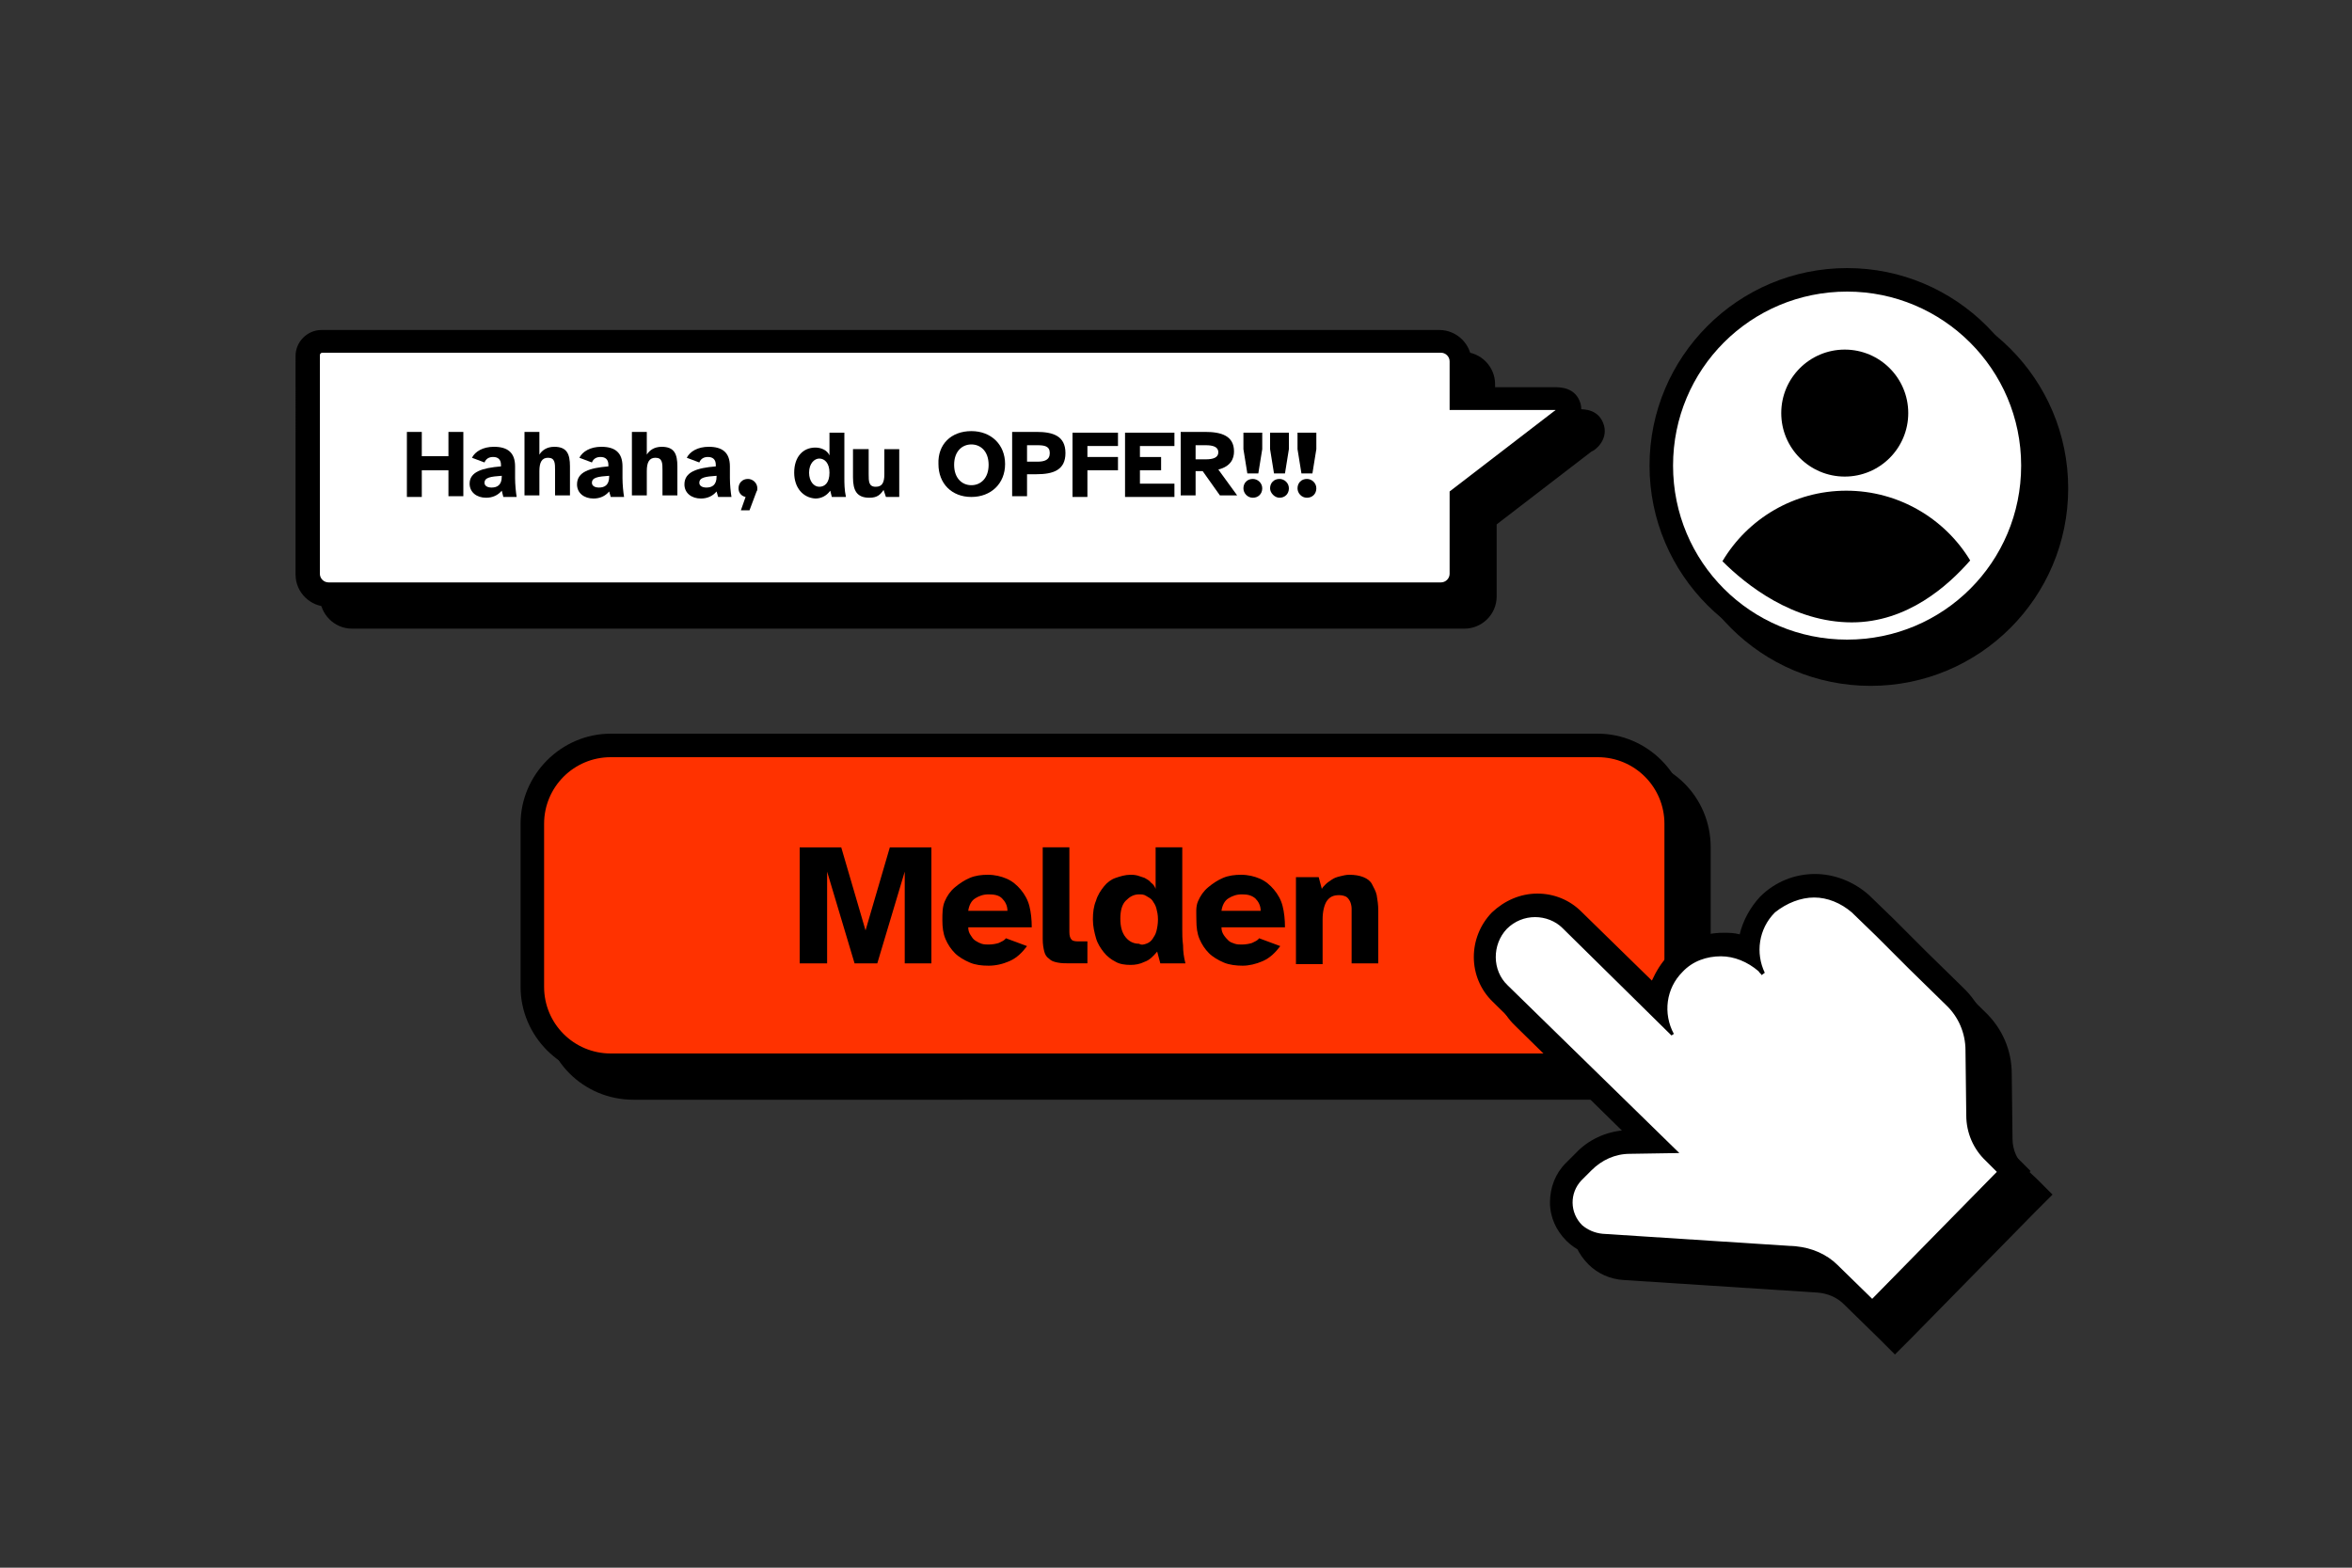
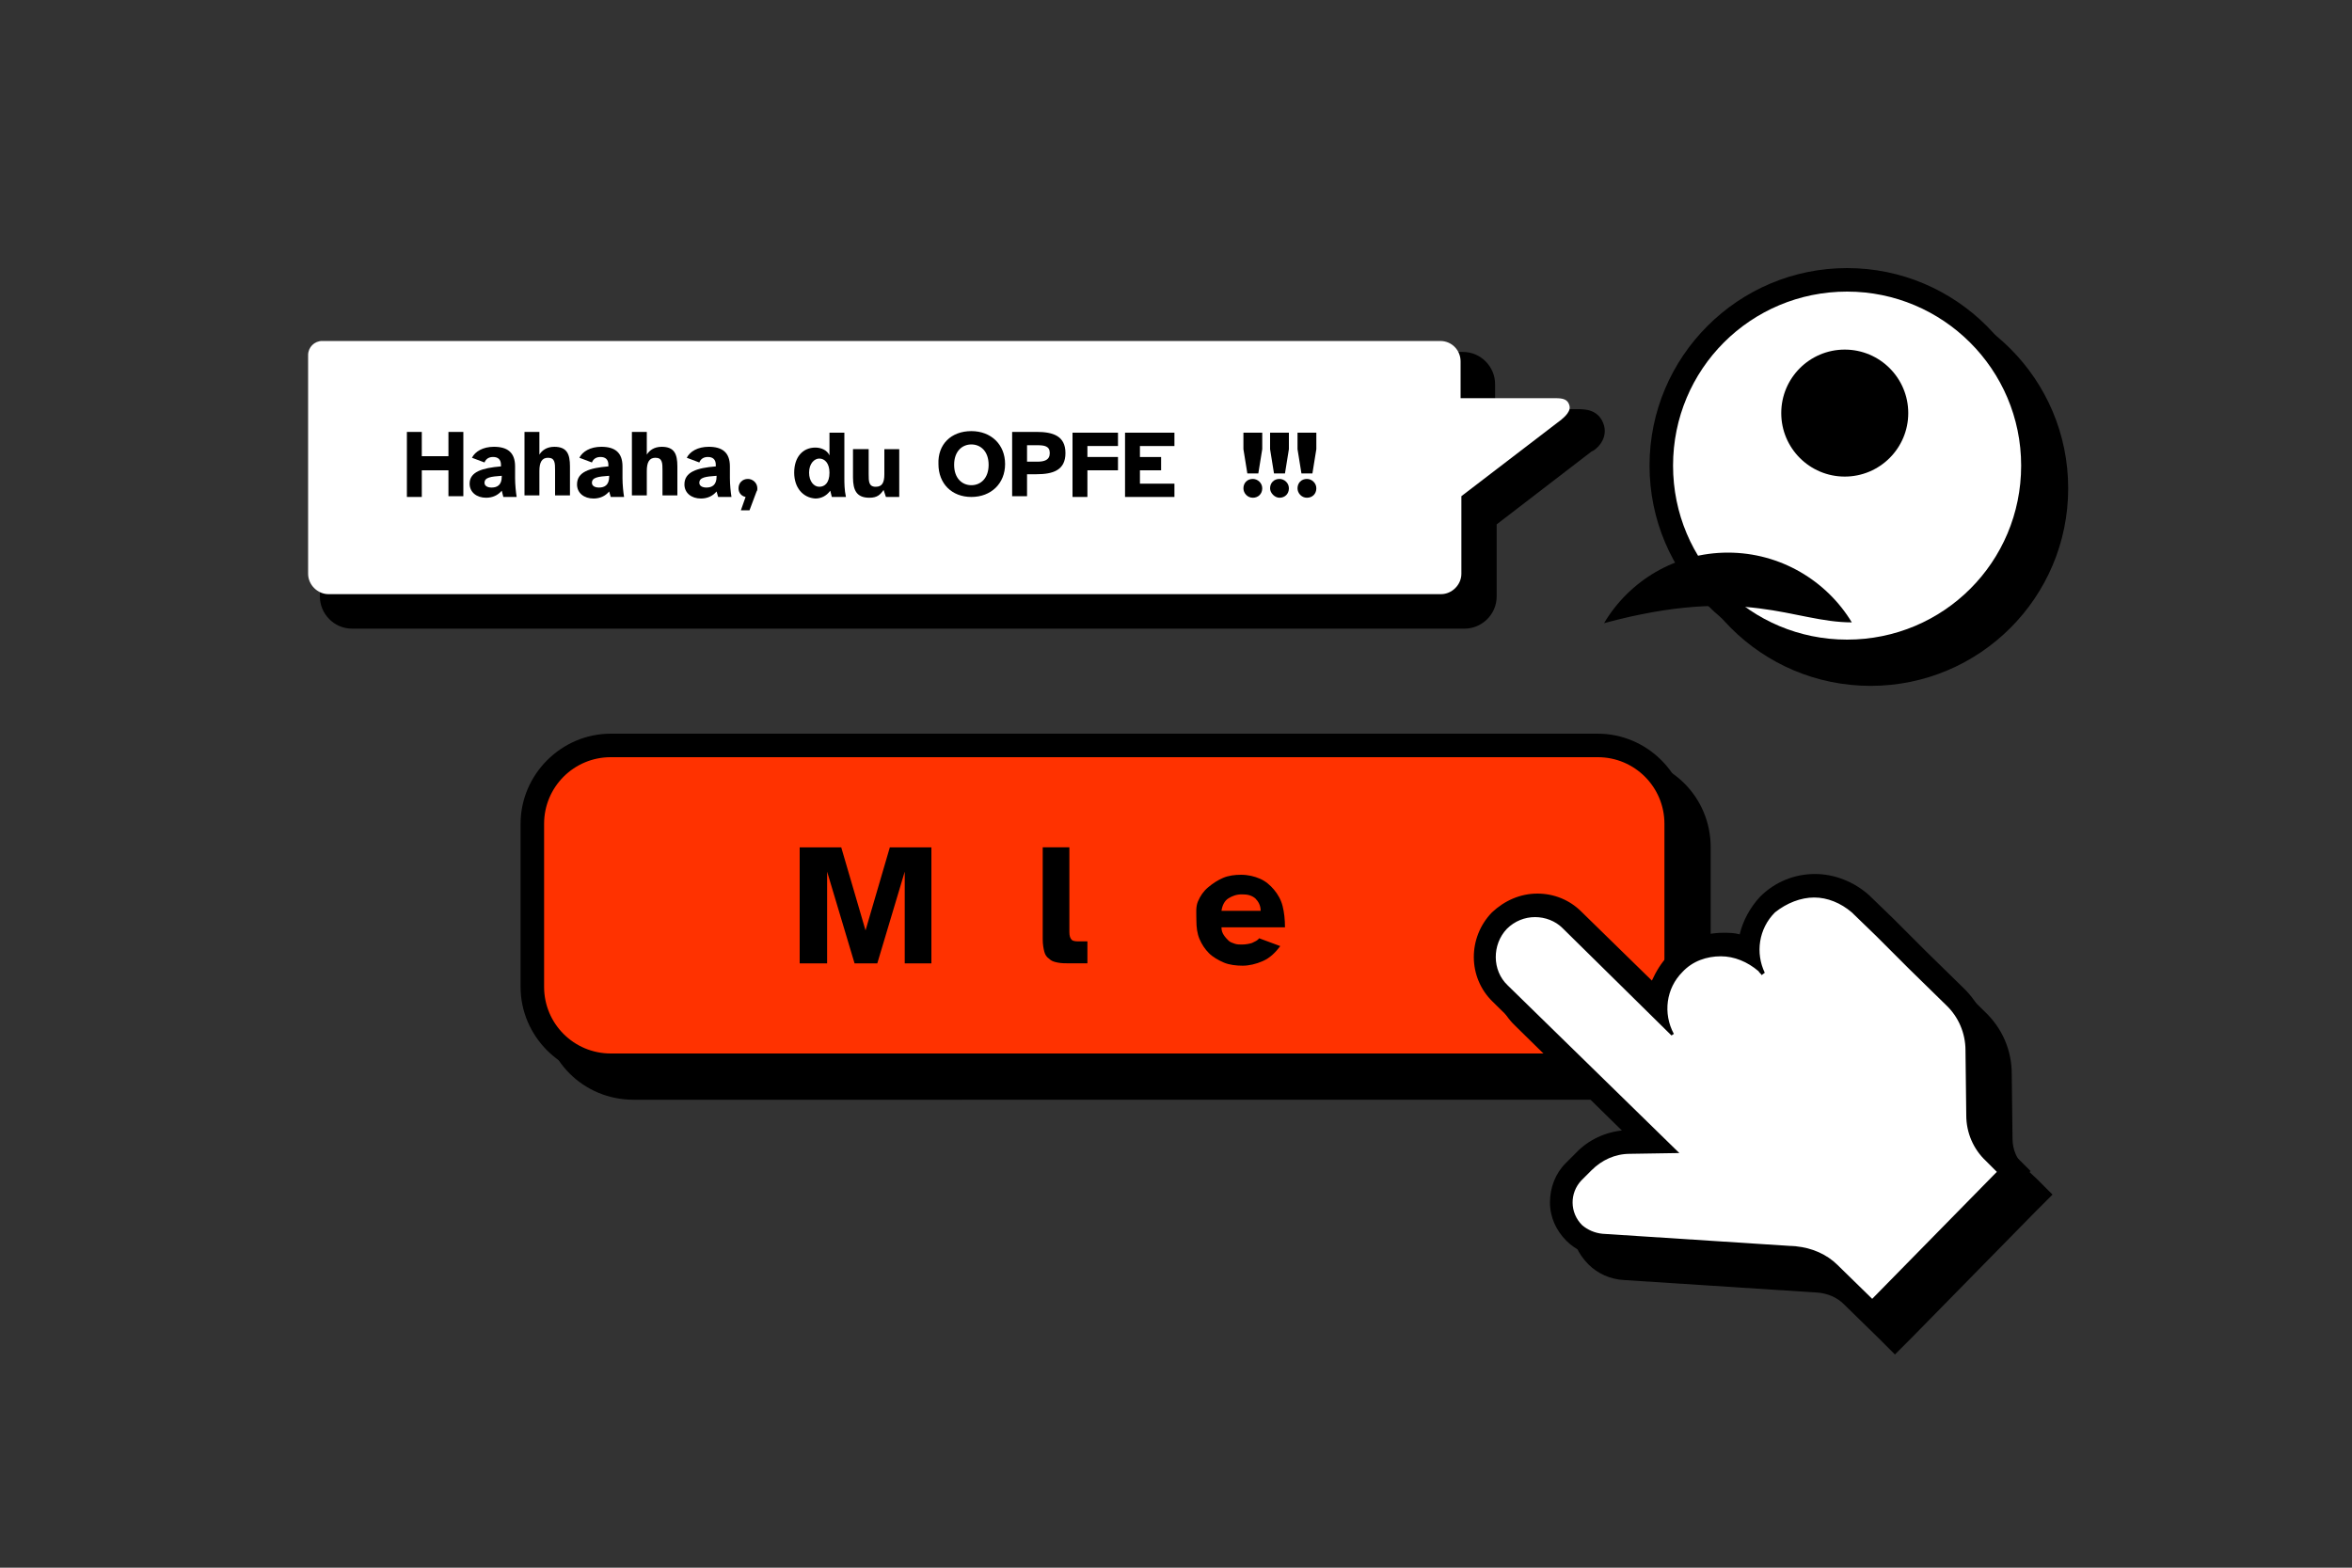
<svg xmlns="http://www.w3.org/2000/svg" version="1.1" id="Ebene_1" x="0px" y="0px" viewBox="0 0 300 200" style="enable-background:new 0 0 300 200;" xml:space="preserve">
  <rect x="0" y="0" width="300" height="200" fill="#333333" stroke="none" />
  <style type="text/css">
	.st0{fill:#FFFFFF;}
	.st1{fill:#FF3200;}
	.st2{enable-background:new    ;}
</style>
  <circle cx="238.6" cy="62.3" r="25.2" />
  <g>
    <path class="st0" d="M235.6,83c-13,0-23.7-10.6-23.7-23.7s10.6-23.7,23.7-23.7s23.7,10.6,23.7,23.7S248.6,83,235.6,83z" />
    <path d="M235.6,37.2c12.2,0,22.2,9.9,22.2,22.2s-9.9,22.2-22.2,22.2s-22.2-9.9-22.2-22.2S223.3,37.2,235.6,37.2 M235.6,34.2   c-13.9,0-25.2,11.3-25.2,25.2s11.3,25.2,25.2,25.2s25.2-11.3,25.2-25.2S249.5,34.2,235.6,34.2L235.6,34.2z" />
  </g>
  <circle cx="235.3" cy="52.7" r="8.1" />
-   <path d="M236.2,79.4c7.1,0,12.3-4.7,15.1-7.9c-3.2-5.3-9.1-8.9-15.8-8.9s-12.6,3.6-15.8,9C222.7,74.6,228.7,79.4,236.2,79.4  L236.2,79.4z" />
+   <path d="M236.2,79.4c-3.2-5.3-9.1-8.9-15.8-8.9s-12.6,3.6-15.8,9C222.7,74.6,228.7,79.4,236.2,79.4  L236.2,79.4z" />
  <path d="M204.6,54.3c-0.6-2.1-2.5-2.1-3.3-2.1h-10.6v-3.2c0-2.2-1.8-4.1-4.1-4.1H44.1c-1.8,0-3.3,1.5-3.3,3.3v27.9  c0,2.2,1.8,4.1,4.1,4.1h141.9c2.2,0,4.1-1.8,4.1-4.1v-9.2l12.1-9.3C203.4,57.5,205.1,56.2,204.6,54.3L204.6,54.3z" />
  <g>
    <path class="st0" d="M200.2,51.8c-0.2-0.9-0.9-1-1.8-1h-12.1v-4.7c0-1.4-1.1-2.6-2.6-2.6H41.1c-1,0-1.8,0.8-1.8,1.8v27.9   c0,1.4,1.2,2.6,2.6,2.6h141.9c1.4,0,2.6-1.2,2.6-2.6v-9.9l12.8-9.8C199,53.6,200.4,52.7,200.2,51.8L200.2,51.8z" />
-     <path d="M183.7,77.4H41.8c-2.2,0-4.1-1.8-4.1-4.1V45.4c0-1.8,1.5-3.3,3.3-3.3h142.6c2.2,0,4.1,1.8,4.1,4.1v3.2h10.6   c0.7,0,2.7,0,3.3,2.1c0.5,1.8-1.2,3.1-1.7,3.5l-12.1,9.3v9.2C187.8,75.6,186,77.4,183.7,77.4L183.7,77.4z M41.1,45   c-0.2,0-0.3,0.2-0.3,0.3v27.9c0,0.6,0.5,1.1,1.1,1.1h141.9c0.6,0,1.1-0.5,1.1-1.1V62.7l13.4-10.3c0,0,0.1,0,0.1-0.1h-13.5v-6.2   c0-0.6-0.5-1.1-1.1-1.1L41.1,45L41.1,45z" />
  </g>
  <path d="M80.8,96.6h125.9c6.4,0,11.5,5.1,11.5,11.5v20.7c0,6.4-5.1,11.5-11.5,11.5H80.8c-6.4,0-11.5-5.1-11.5-11.5v-20.7  C69.3,101.8,74.5,96.6,80.8,96.6z" />
  <g>
    <path class="st1" d="M77.8,95.1h125.9c5.5,0,10,4.5,10,10v20.7c0,5.5-4.5,10-10,10H77.8c-5.5,0-10-4.5-10-10v-20.7   C67.8,99.6,72.3,95.1,77.8,95.1z" />
    <path d="M203.8,137.4H77.9c-6.3,0-11.5-5.2-11.5-11.5v-20.8c0-6.3,5.2-11.5,11.5-11.5h125.9c6.3,0,11.5,5.2,11.5,11.5v20.8   C215.3,132.2,210.1,137.4,203.8,137.4z M77.9,96.6c-4.7,0-8.5,3.8-8.5,8.5v20.8c0,4.7,3.8,8.5,8.5,8.5h125.9c4.7,0,8.5-3.8,8.5-8.5   v-20.8c0-4.7-3.8-8.5-8.5-8.5H77.9z" />
  </g>
  <g>
    <path d="M102,122.9v-14.8h5.3l3.1,10.6l3.1-10.6h5.3v14.8h-3.4v-11.7l-3.5,11.7h-2.9l-3.5-11.7v11.7H102L102,122.9z" />
-     <path d="M120.5,115c0.3-0.7,0.7-1.3,1.3-1.8s1.2-0.9,1.9-1.2c0.7-0.3,1.5-0.4,2.3-0.4c0.9,0,1.7,0.2,2.4,0.5s1.3,0.8,1.8,1.4   c0.5,0.6,0.9,1.3,1.1,2.1c0.2,0.8,0.3,1.7,0.3,2.7h-8.1c0,0.4,0.1,0.7,0.3,1s0.3,0.5,0.6,0.7s0.5,0.3,0.8,0.4   c0.3,0.1,0.6,0.1,0.9,0.1c0.5,0,1-0.1,1.3-0.2c0.4-0.2,0.7-0.3,0.9-0.6l2.7,1c-0.6,0.8-1.3,1.5-2.2,1.9c-0.9,0.4-1.8,0.6-2.7,0.6   s-1.7-0.1-2.4-0.4c-0.7-0.3-1.4-0.7-1.9-1.2c-0.5-0.5-0.9-1.1-1.2-1.8c-0.3-0.7-0.4-1.5-0.4-2.4S120.2,115.7,120.5,115L120.5,115z    M128.5,116.2c0-0.7-0.3-1.2-0.7-1.6s-1-0.5-1.7-0.5s-1.2,0.2-1.7,0.5c-0.5,0.3-0.8,0.9-0.9,1.6H128.5z" />
    <path d="M136.4,118.9c0,0.5,0.1,0.8,0.3,1c0.2,0.2,0.6,0.2,1.1,0.2h0.9v2.8h-2.1c-0.7,0-1.2,0-1.7-0.1s-0.8-0.2-1.1-0.5   c-0.3-0.2-0.5-0.5-0.6-0.9c-0.1-0.4-0.2-0.9-0.2-1.6v-11.7h3.4L136.4,118.9L136.4,118.9z" />
-     <path d="M145.1,111.7c0.3,0.1,0.6,0.2,0.9,0.3c0.3,0.2,0.6,0.3,0.8,0.6c0.3,0.2,0.5,0.5,0.6,0.8v-5.3h3.4v10.5c0,0.6,0,1.2,0.1,2   c0,0.8,0.1,1.5,0.3,2.3H148l-0.4-1.5c-0.5,0.6-1,1.1-1.6,1.3c-0.6,0.3-1.2,0.4-1.8,0.4c-0.7,0-1.4-0.1-1.9-0.4   c-0.6-0.3-1.1-0.7-1.5-1.2c-0.4-0.5-0.8-1.1-1-1.8c-0.2-0.7-0.4-1.5-0.4-2.4s0.1-1.7,0.4-2.4c0.2-0.7,0.6-1.3,1-1.8   c0.4-0.5,0.9-0.9,1.5-1.1s1.2-0.4,1.9-0.4C144.4,111.6,144.7,111.6,145.1,111.7L145.1,111.7z M146.2,120.4c0.3-0.1,0.6-0.3,0.8-0.6   s0.4-0.6,0.5-1c0.1-0.4,0.2-0.9,0.2-1.5s-0.1-1-0.2-1.4s-0.3-0.7-0.5-1c-0.2-0.3-0.5-0.4-0.8-0.6s-0.6-0.2-0.9-0.2   c-0.7,0-1.2,0.3-1.7,0.8s-0.7,1.3-0.7,2.3s0.2,1.8,0.7,2.4s1.1,0.8,1.7,0.8C145.6,120.6,145.9,120.5,146.2,120.4z" />
    <path d="M152.8,115c0.3-0.7,0.7-1.3,1.3-1.8s1.2-0.9,1.9-1.2c0.7-0.3,1.5-0.4,2.3-0.4c0.9,0,1.7,0.2,2.4,0.5s1.3,0.8,1.8,1.4   c0.5,0.6,0.9,1.3,1.1,2.1c0.2,0.8,0.3,1.7,0.3,2.7h-8.1c0,0.4,0.1,0.7,0.3,1s0.4,0.5,0.6,0.7s0.5,0.3,0.8,0.4   c0.3,0.1,0.6,0.1,0.9,0.1c0.5,0,1-0.1,1.3-0.2c0.4-0.2,0.7-0.3,0.9-0.6l2.7,1c-0.6,0.8-1.3,1.5-2.2,1.9c-0.9,0.4-1.8,0.6-2.6,0.6   s-1.7-0.1-2.4-0.4c-0.7-0.3-1.4-0.7-1.9-1.2s-0.9-1.1-1.2-1.8c-0.3-0.7-0.4-1.5-0.4-2.4S152.5,115.7,152.8,115L152.8,115z    M160.8,116.2c0-0.7-0.3-1.2-0.7-1.6c-0.5-0.4-1-0.5-1.7-0.5s-1.2,0.2-1.7,0.5c-0.5,0.3-0.8,0.9-0.9,1.6H160.8L160.8,116.2z" />
-     <path d="M165.3,111.9h2.9l0.4,1.5c0.1-0.2,0.3-0.4,0.5-0.6c0.2-0.2,0.5-0.4,0.8-0.6c0.3-0.2,0.6-0.3,1-0.4c0.4-0.1,0.8-0.2,1.2-0.2   c0.7,0,1.3,0.1,1.8,0.3c0.5,0.2,0.9,0.5,1.1,0.9s0.5,0.9,0.6,1.4c0.1,0.6,0.2,1.2,0.2,2v6.7h-3.4V117c0-0.4,0-0.8,0-1.1   s-0.1-0.7-0.2-0.9s-0.3-0.5-0.5-0.6s-0.5-0.2-0.9-0.2c-0.7,0-1.2,0.2-1.6,0.8c-0.3,0.5-0.5,1.3-0.5,2.3v5.7h-3.4L165.3,111.9   L165.3,111.9z" />
  </g>
  <path d="M259.8,150.4l-1.5-1.4c-1-1-1.6-2.3-1.6-3.7l-0.1-8.3c0-3-1.2-5.8-3.4-7.9l-4.7-4.6l-4.2-4.2l-3.1-3  c-1.8-1.8-4.3-2.8-6.9-2.8s-5.1,1-7,2.9c-1.3,1.4-2.2,3.1-2.6,4.8c-0.7-0.2-1.4-0.2-2.1-0.2c-2.6,0-5.1,1-7,2.9  c-0.9,0.9-1.6,2.1-2.1,3.2l-9-8.8c-1.5-1.5-3.5-2.3-5.6-2.3s-4.2,0.9-5.8,2.4c-3.1,3.2-3.1,8.3,0.1,11.4l16.7,16.4  c-2.3,0.2-4.5,1.2-6.1,2.9l-1.3,1.3c-1.3,1.3-2,3.1-2,5s0.8,3.6,2.1,4.9c1.2,1.2,2.8,1.9,4.5,2l24.7,1.6c1.3,0.1,2.5,0.6,3.4,1.5  l4.4,4.3l2.1,2.1l2.1-2.1l15.9-16.2l2.1-2.1L259.8,150.4L259.8,150.4z" />
  <g>
    <path class="st0" d="M233.3,162.5c-1.2-1.1-2.7-1.8-4.3-1.9l-24.7-1.6c-1.3-0.1-2.6-0.6-3.5-1.6c-2.2-2.1-2.2-5.6-0.1-7.8l1.3-1.3   c1.6-1.6,3.7-2.5,5.9-2.5l2.7,0l-19.3-18.9c-2.6-2.5-2.6-6.7-0.1-9.3c1.2-1.3,2.9-2,4.7-2s3.4,0.7,4.6,1.9l10.9,10.7   c0.2-1.9,1-3.7,2.4-5.1c1.6-1.6,3.7-2.5,5.9-2.5c1.2,0,2.4,0.2,3.4,0.7c0-2.1,0.8-4.2,2.4-5.8c1.6-1.6,3.7-2.5,5.9-2.5   s4.2,0.8,5.8,2.4l12,11.8c1.9,1.8,2.9,4.3,2.9,6.9l0.1,8.3c0,1.8,0.7,3.5,2,4.8l2.5,2.5l-18,18.4L233.3,162.5L233.3,162.5z" />
    <path d="M231.4,114.5c1.7,0,3.4,0.7,4.8,1.9c0.1,0.1,3.1,3,3.1,3l4.2,4.2l4.7,4.6c1.6,1.5,2.5,3.6,2.5,5.8l0.1,8.3   c0,2.2,0.9,4.3,2.5,5.8l1.4,1.4l-15.9,16.2l-4.4-4.3c-1.4-1.4-3.3-2.2-5.3-2.4l-24.7-1.6c-1-0.1-1.9-0.5-2.6-1.1   c-1.6-1.6-1.6-4.1-0.1-5.7l1.3-1.3c1.3-1.3,3-2.1,4.9-2.1l6.3-0.1l-21.9-21.4c-2-1.9-2-5.2-0.1-7.2c1-1,2.3-1.5,3.6-1.5   c1.3,0,2.6,0.5,3.5,1.4l13.9,13.7l0.3-0.2c-1.4-2.6-1-5.8,1.1-7.9c1.3-1.4,3.1-2,4.9-2c1.7,0,3.4,0.7,4.8,1.9   c0.1,0.2,0.3,0.3,0.4,0.5l0.4-0.3c-1.2-2.5-0.8-5.6,1.3-7.7C227.9,115.2,229.7,114.5,231.4,114.5 M231.5,111.5c-2.6,0-5.1,1-7,2.9   c-1.3,1.4-2.2,3.1-2.6,4.8c-0.7-0.2-1.4-0.2-2.1-0.2c-2.6,0-5.1,1-7,2.9c-0.9,0.9-1.6,2.1-2.1,3.2l-9-8.8c-1.5-1.5-3.5-2.3-5.6-2.3   c-2.2,0-4.2,0.9-5.8,2.4c-3.1,3.2-3.1,8.3,0.1,11.4l16.7,16.4c-2.3,0.2-4.5,1.2-6.1,2.9l-1.3,1.3c-1.3,1.3-2,3.1-2,5   s0.8,3.6,2.1,4.9c1.2,1.2,2.8,1.9,4.5,2l24.7,1.6c1.3,0.1,2.5,0.6,3.4,1.5l4.4,4.3l2.1,2.1l2.1-2.1l15.9-16.2l2.1-2.1l-2.1-2.1   l-1.4-1.4c-1-1-1.6-2.3-1.6-3.7l-0.1-8.3c0-3-1.2-5.8-3.4-7.9l-4.7-4.6l-4.2-4.2l-3.1-3C236.5,112.5,234,111.5,231.5,111.5   L231.5,111.5L231.5,111.5z" />
  </g>
  <g class="st2">
    <path d="M51.9,63.3v-8.2h1.9v3.1h3.4v-3.1h1.9v8.2h-1.9V60h-3.4v3.4H51.9z" />
    <path d="M63.9,59.5v-0.2c0-0.7-0.4-1-1-1c-0.5,0-0.9,0.2-1.1,0.7l-1.6-0.6c0.4-0.8,1.4-1.4,2.8-1.4c1.7,0,2.7,0.7,2.7,2.5V61   c0,0.8,0.1,1.8,0.2,2.4h-1.7L64,62.6c-0.5,0.6-1.2,0.9-2,0.9c-1.2,0-2.1-0.7-2.1-1.8C59.9,60.2,61.5,59.7,63.9,59.5z M61.8,61.6   c0,0.4,0.4,0.6,0.9,0.6c0.7,0,1.3-0.3,1.3-1.4v-0.1C62.6,60.8,61.8,60.9,61.8,61.6z" />
    <path d="M66.9,63.3v-8.2h1.9v2.9c0.3-0.5,0.9-1,1.9-1c1.6,0,2,0.9,2,2.5v3.7h-1.9v-3.2c0-0.9,0-1.6-0.9-1.6c-0.8,0-1.1,0.6-1.1,1.7   v3.1H66.9z" />
    <path d="M77.6,59.5v-0.2c0-0.7-0.4-1-1-1c-0.5,0-0.9,0.2-1.1,0.7l-1.6-0.6c0.4-0.8,1.4-1.4,2.8-1.4c1.7,0,2.7,0.7,2.7,2.5V61   c0,0.8,0.1,1.8,0.2,2.4h-1.7l-0.2-0.7c-0.5,0.6-1.2,0.9-2,0.9c-1.2,0-2.1-0.7-2.1-1.8C73.6,60.2,75.2,59.7,77.6,59.5z M75.5,61.6   c0,0.4,0.4,0.6,0.9,0.6c0.7,0,1.3-0.3,1.3-1.4v-0.1C76.3,60.8,75.5,60.9,75.5,61.6z" />
    <path d="M80.6,63.3v-8.2h1.9v2.9c0.3-0.5,0.9-1,1.9-1c1.6,0,2,0.9,2,2.5v3.7h-1.9v-3.2c0-0.9,0-1.6-0.9-1.6c-0.8,0-1.1,0.6-1.1,1.7   v3.1H80.6z" />
    <path d="M91.3,59.5v-0.2c0-0.7-0.4-1-1-1c-0.5,0-0.9,0.2-1.1,0.7l-1.6-0.6c0.4-0.8,1.4-1.4,2.8-1.4c1.7,0,2.7,0.7,2.7,2.5V61   c0,0.8,0.1,1.8,0.2,2.4h-1.7l-0.2-0.7c-0.5,0.6-1.2,0.9-2,0.9c-1.2,0-2.1-0.7-2.1-1.8C87.3,60.2,88.9,59.7,91.3,59.5z M89.2,61.6   c0,0.4,0.4,0.6,0.9,0.6c0.7,0,1.3-0.3,1.3-1.4v-0.1C90,60.8,89.2,60.9,89.2,61.6z" />
    <path d="M94.2,62.3c0-0.7,0.5-1.2,1.2-1.2c0.6,0,1.2,0.5,1.2,1.2c0,0.1,0,0.3-0.1,0.4l-0.9,2.4h-1.1l0.6-1.7   C94.6,63.3,94.2,62.9,94.2,62.3z" />
    <path d="M101.3,60.3c0-2,1.1-3.2,2.7-3.2c0.7,0,1.5,0.3,1.8,1v-2.9h1.9V61c0,0.6,0,1.5,0.2,2.4h-1.8l-0.2-0.8c-0.5,0.7-1.2,1-1.9,1   C102.4,63.5,101.3,62.2,101.3,60.3z M103.2,60.3c0,1.1,0.6,1.8,1.3,1.8c0.7,0,1.3-0.5,1.3-1.8c0-1.2-0.6-1.8-1.3-1.8   C103.9,58.5,103.2,59.1,103.2,60.3z" />
    <path d="M110.8,57.3v3.2c0,0.9,0,1.6,0.9,1.6c0.8,0,1.1-0.5,1.1-1.6v-3.2h1.9v6.1H113l-0.3-0.9c-0.4,0.6-0.8,1-1.8,1   c-1.6,0-2.1-0.9-2.1-2.6v-3.6H110.8z" />
    <path d="M123.9,55c2.5,0,4.3,1.7,4.3,4.2c0,2.5-1.8,4.2-4.3,4.2s-4.2-1.7-4.2-4.2C119.6,56.7,121.3,55,123.9,55z M123.9,61.9   c1.2,0,2.2-0.9,2.2-2.6c0-1.7-1-2.6-2.2-2.6c-1.2,0-2.2,0.9-2.2,2.6C121.7,61,122.7,61.9,123.9,61.9z" />
    <path d="M129.1,63.3v-8.2h3.1c2.1,0,3.7,0.5,3.7,2.7s-1.6,2.7-3.7,2.7H131v2.8H129.1z M131,58.9h1.3c0.9,0,1.6-0.2,1.6-1.1   c0-0.9-0.7-1-1.6-1H131V58.9z" />
    <path d="M136.8,55.2h5.8v1.7h-3.9v1.4h3.9V60h-3.9v3.4h-1.9V55.2z" />
    <path d="M143.5,55.2h6.3v1.7h-4.4v1.4h2.7V60h-2.7v1.7h4.4v1.7h-6.3V55.2z" />
-     <path d="M150.6,63.3v-8.2h3.1c2.1,0,3.7,0.5,3.7,2.5c0,0.9-0.4,1.9-2,2.3l2.4,3.3h-2.2l-2.2-3.1h-0.9v3.1H150.6z M152.5,58.6h1.3   c0.9,0,1.6-0.2,1.6-0.9s-0.7-0.9-1.6-0.9h-1.3V58.6z" />
    <path d="M158.6,55.2h2.4v2.1l-0.5,3.1h-1.4l-0.5-3.1V55.2z M158.6,62.3c0-0.7,0.5-1.2,1.2-1.2c0.6,0,1.2,0.5,1.2,1.2   c0,0.7-0.5,1.2-1.2,1.2C159.1,63.5,158.6,62.9,158.6,62.3z" />
    <path d="M162,55.2h2.4v2.1l-0.5,3.1h-1.4l-0.5-3.1V55.2z M162,62.3c0-0.7,0.5-1.2,1.2-1.2c0.6,0,1.2,0.5,1.2,1.2   c0,0.7-0.5,1.2-1.2,1.2C162.6,63.5,162,62.9,162,62.3z" />
    <path d="M165.5,55.2h2.4v2.1l-0.5,3.1H166l-0.5-3.1V55.2z M165.5,62.3c0-0.7,0.5-1.2,1.2-1.2c0.6,0,1.2,0.5,1.2,1.2   c0,0.7-0.5,1.2-1.2,1.2C166,63.5,165.5,62.9,165.5,62.3z" />
  </g>
</svg>